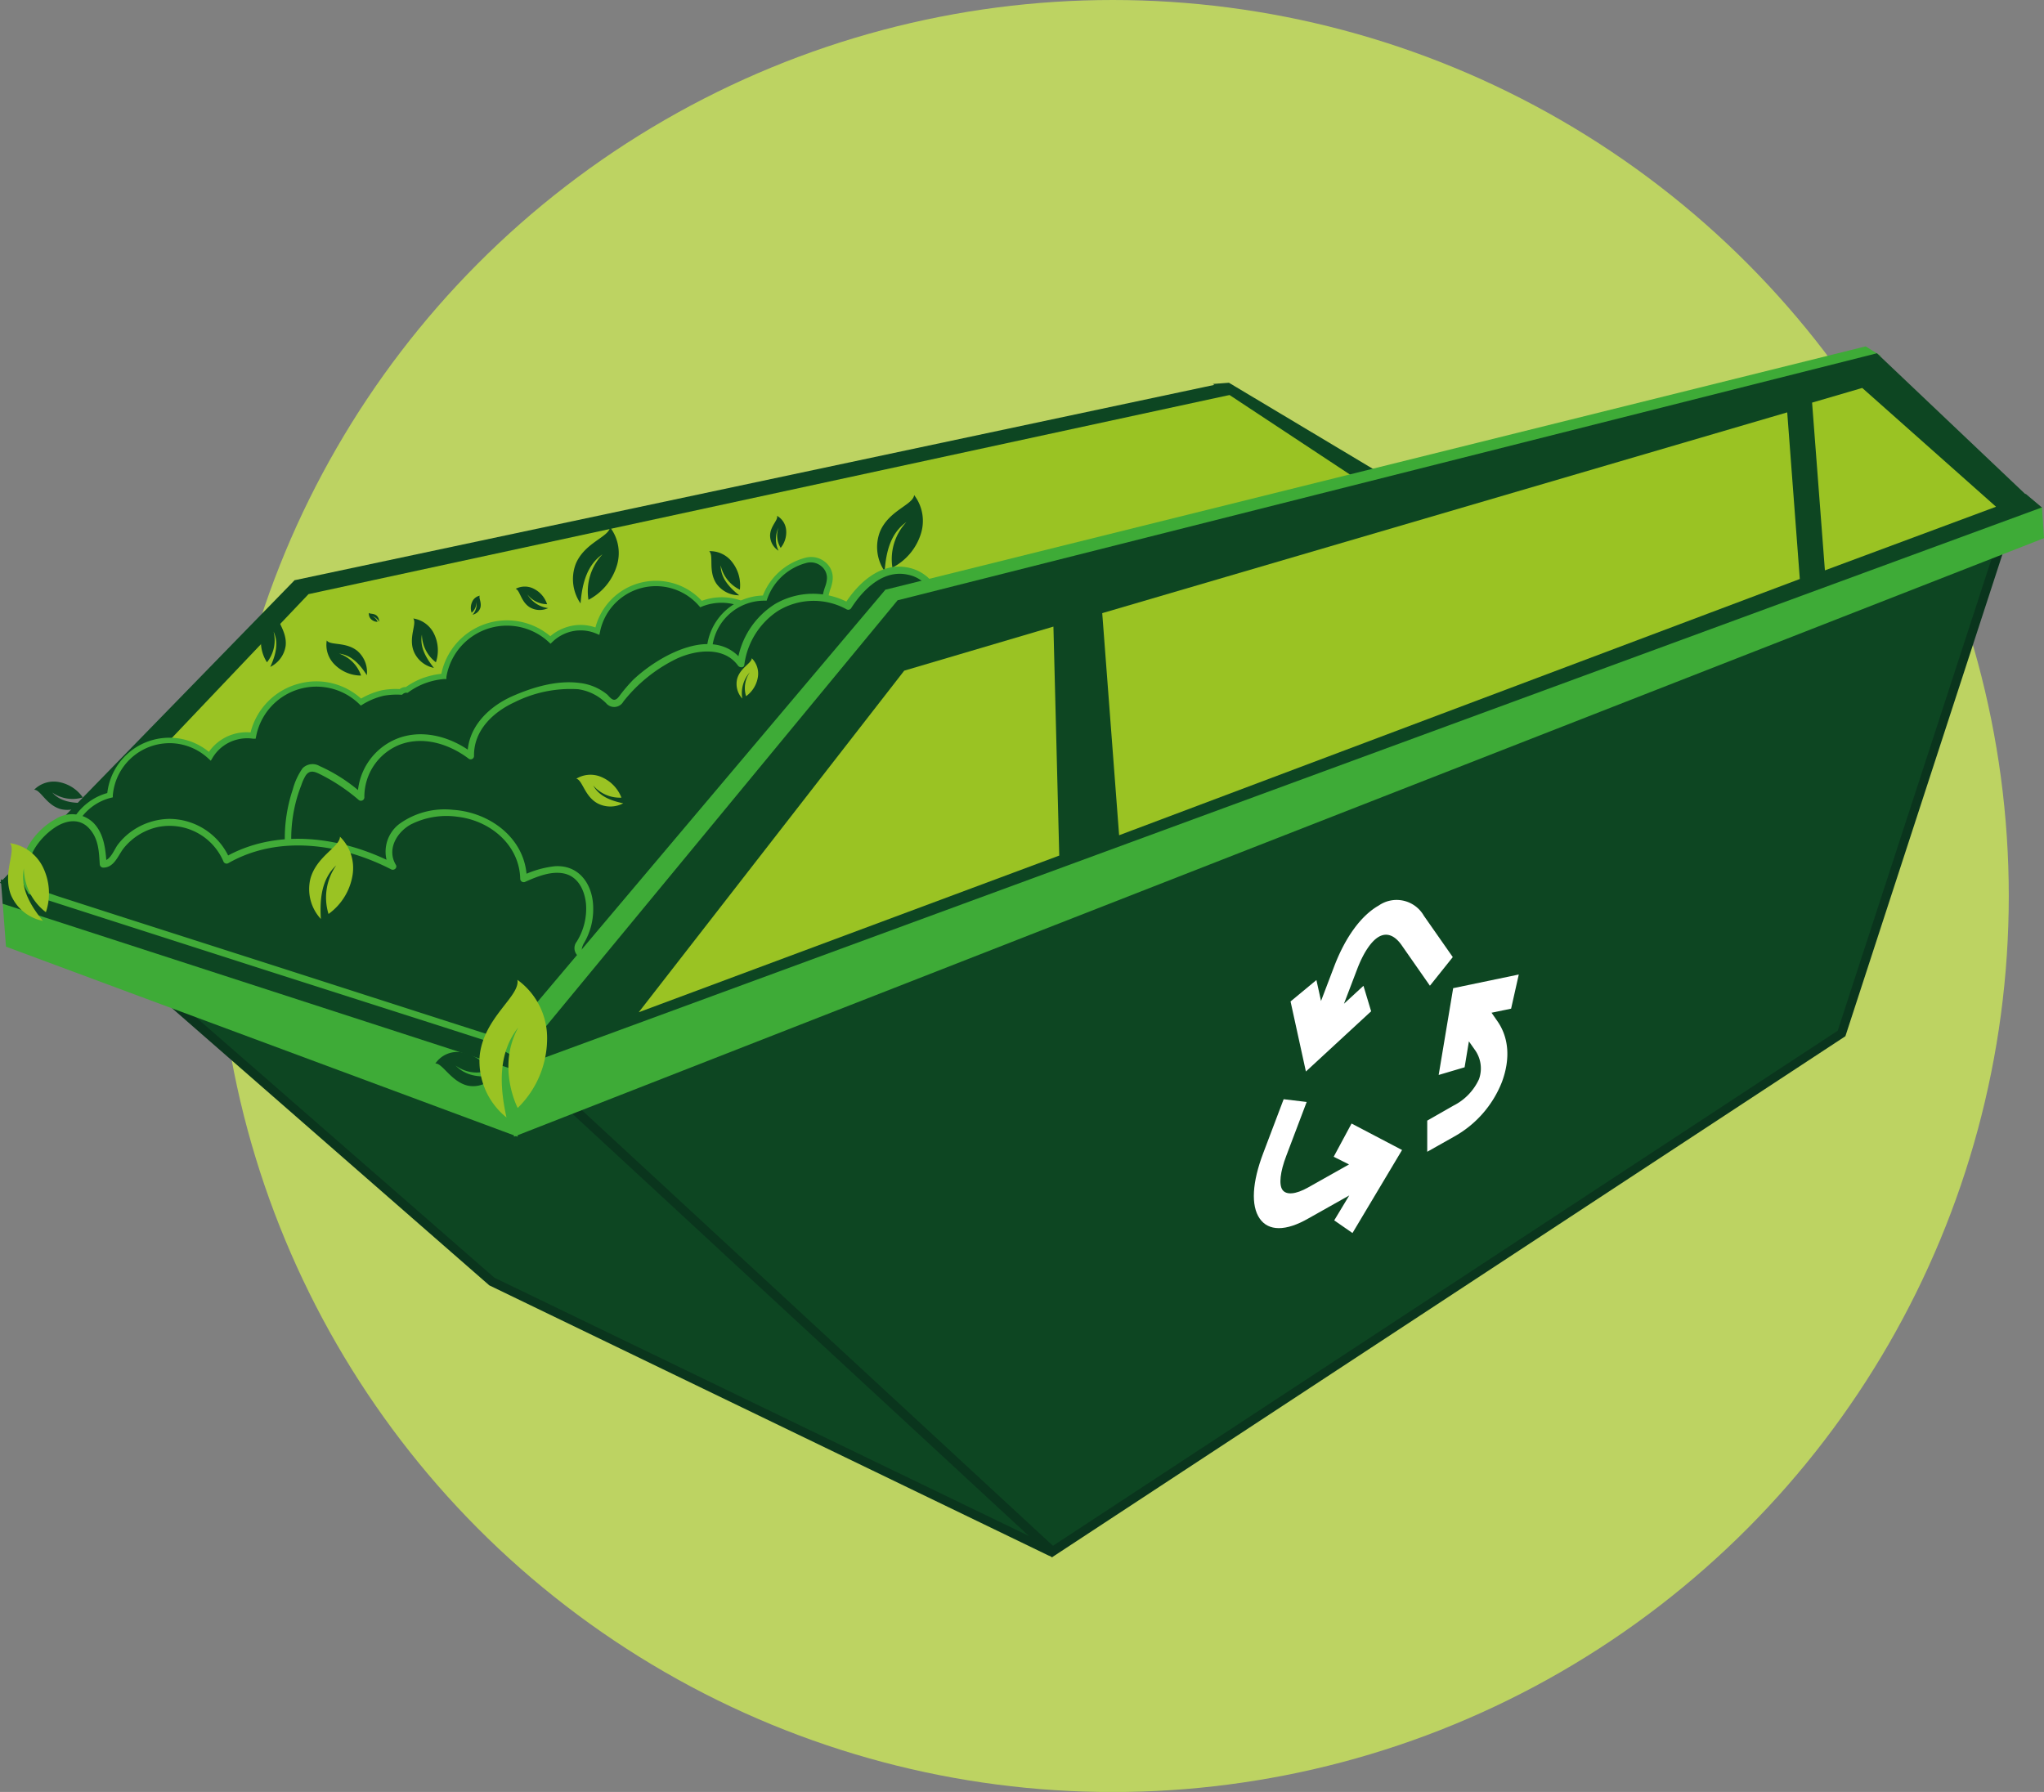
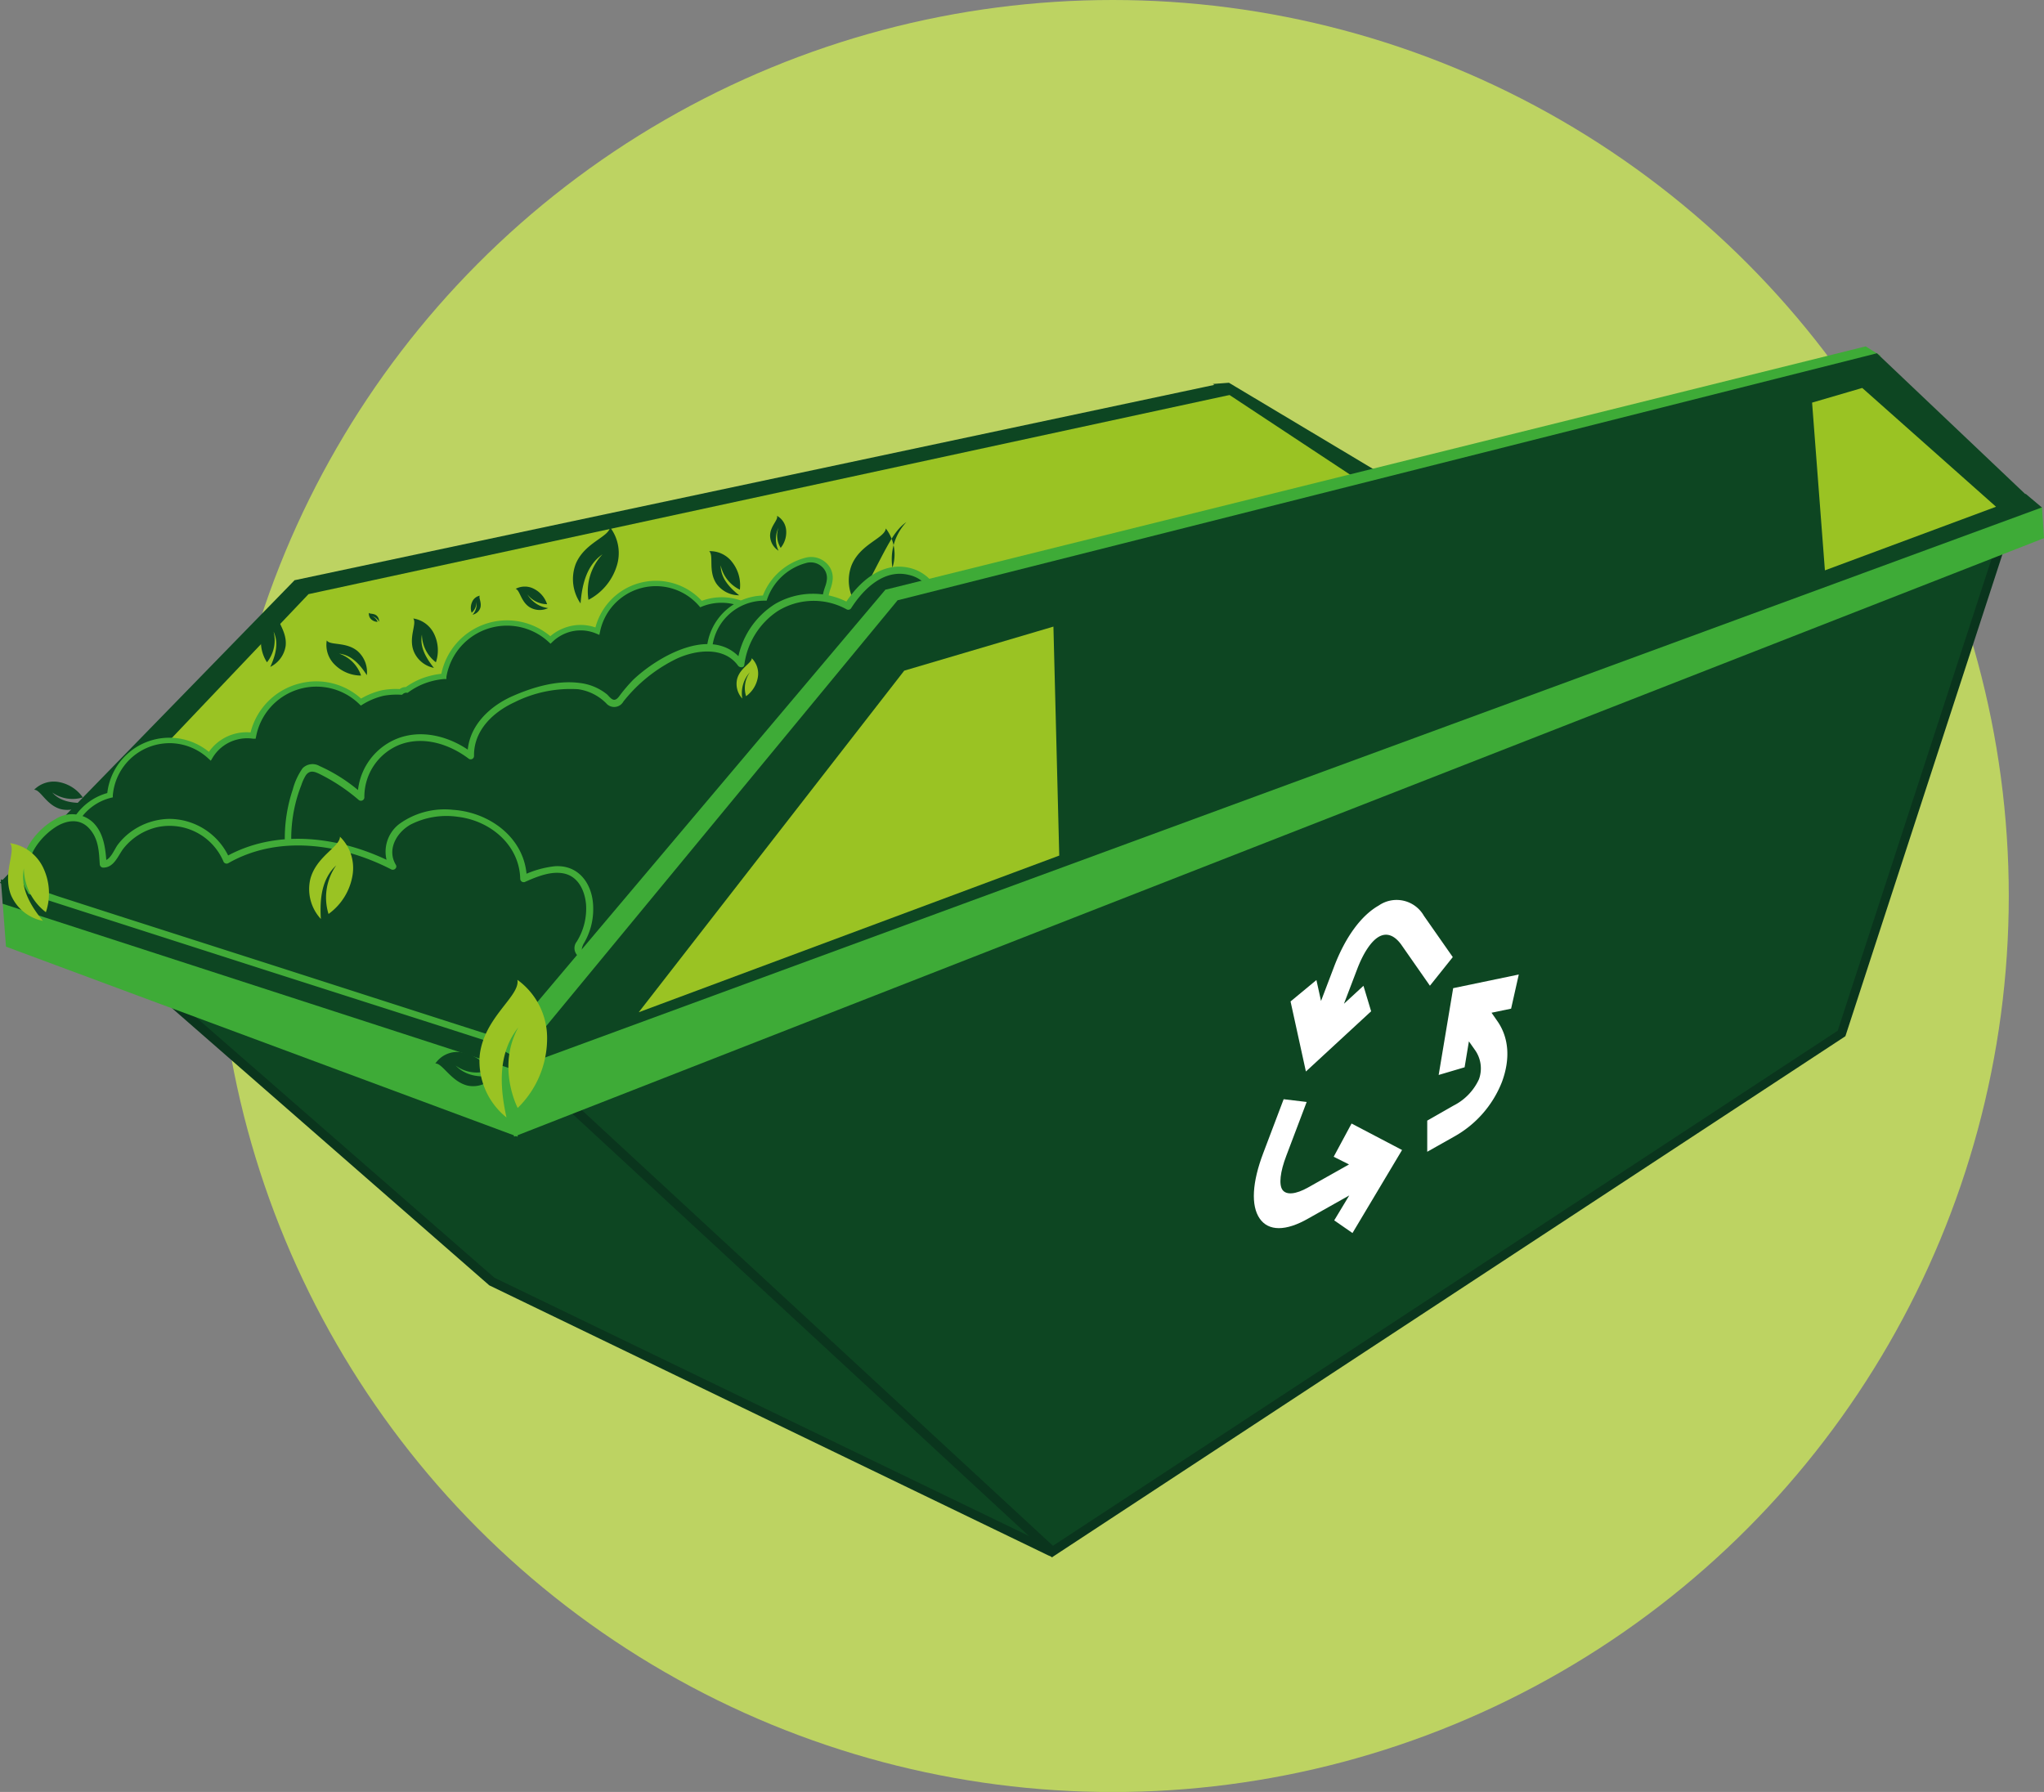
<svg xmlns="http://www.w3.org/2000/svg" id="Calque_1" data-name="Calque 1" viewBox="0 0 266.35 233.53">
  <rect x="0" y="0" width="266.35" height="233.53" fill="#808080" stroke="none" />
  <defs>
    <linearGradient id="Dégradé_sans_nom_20" x1="50.87" y1="50.76" x2="132.62" y2="89.66" gradientTransform="translate(-25.17 28.09) rotate(-4.33)" gradientUnits="userSpaceOnUse">
      <stop offset="0" stop-color="#9ac323" />
      <stop offset="0.18" stop-color="#79a623" />
      <stop offset="0.59" stop-color="#255d21" />
      <stop offset="0.71" stop-color="#0a4621" />
    </linearGradient>
  </defs>
  <circle cx="144.99" cy="116.77" r="116.77" style="fill:#bdd362" />
  <path d="M23.81,158.48" transform="translate(-3.02 -24.96)" style="fill:none;stroke:#1d1d1b;stroke-miterlimit:10" />
  <polygon points="2.85 116.4 180.43 67.69 176.14 61.7 159.69 50.86 40.09 77.2 2.85 116.4" style="fill:#9ac323" />
  <path d="M5.1,141.82,43,102,162.76,75.57l16.59,11,4.49,6.26-.33.09Zm38.13-39.43L6.63,140.91l176.42-48.4L179,86.84,162.66,76.08Z" transform="translate(-3.02 -24.96)" style="fill:#9ac323" />
  <polygon points="38.54 75.77 158.75 50.24 160.16 51.18 40.09 77.2 40.08 77.21 2.85 116.4 0.38 114.93 38.49 75.81 38.54 75.77" style="fill:#0d4622" />
  <path d="M5.9,141.67,3,140l38.42-39.44h.06L161.82,75l2,1.31L43.22,102.39Zm-2.12-1.82,2,1.21L42.94,102l.11-.06L162.58,76l-.86-.57L41.67,101Z" transform="translate(-3.02 -24.96)" style="fill:#0d4622" />
  <polygon points="158.75 50.24 160.08 50.14 180 62.01 178.15 63.03 158.75 50.24" style="fill:#0d4622" />
  <path d="M181.15,88.27l-.12-.08L161.06,75l2.1-.16L183.49,87ZM162.48,75.39l18.69,12.32,1.36-.75L163,75.34Z" transform="translate(-3.02 -24.96)" style="fill:#0d4622" />
  <path d="M22.16,152.74l45,39.23,72.79,35.17s0,0,0,0L81.2,166.92Z" transform="translate(-3.02 -24.96)" style="fill:#0d4622" />
  <path d="M140,227.58l-.29-.13L66.91,192.27l0,0-46-40.18L81.38,166.6l.07.07,58.93,60.41Zm-72.72-35.9,71,34.3L81,167.24,23.48,153.42Z" transform="translate(-3.02 -24.96)" style="fill:#0a351d" />
  <path d="M140,227.43l-.2-.08L67,192.17l0,0L21.27,152.28,81.32,166.7l.05.05,58.86,60.34ZM67.24,191.77l71.62,34.6L81.08,167.14l-58-13.94Z" transform="translate(-3.02 -24.96)" style="fill:#0d4622" />
  <path d="M140.13,227.87l-.47-.19L66.78,192.47l0,0L20,151.6l61.55,14.78.07.08,59.1,60.59-.27.4.11.11-.14-.06Zm-72.69-36.4,69.76,33.71L80.9,167.46,24.37,153.88Z" transform="translate(-3.02 -24.96)" style="fill:#0a351d" />
  <polygon points="74.55 144.31 137.15 202.2 239.97 134.7 261.06 70.01 74.55 144.31" style="fill:#0d4622" />
  <path d="M140.13,227.61,76.92,169.15l.52-.21,187.2-74.57-.23.72-21.13,64.8-.1.07ZM78.22,169.39l62,57.33,102.48-67.29L263.5,95.59Z" transform="translate(-3.02 -24.96)" style="fill:#0a351d" />
  <path d="M140.14,227.47l-.13-.13L77.13,169.19l.35-.14,187-74.48-21.27,65.25-.07,0ZM78,169.35l62.18,57.51,102.6-67.35,20.9-64.12Z" transform="translate(-3.02 -24.96)" style="fill:#0d4622" />
  <path d="M140.1,227.91l-.34-.31L76.48,169.07l.87-.35L265,94l-.24.72L243.49,160l-.18.12ZM78.66,169.47l61.57,56.94,102.26-67.13L263.12,96Z" transform="translate(-3.02 -24.96)" style="fill:#0a351d" />
  <path d="M4.34,141.48l65.91,20.65L264.91,89.61s0-.08,0-.08L178.71,90Z" transform="translate(-3.02 -24.96)" style="fill:url(#Dégradé_sans_nom_20)" />
  <polygon points="0.58 117.6 1.01 123.19 67.2 147.78 66.56 139.34 0.58 117.6" style="fill:#3eab37" />
  <path d="M70.48,173.1l-.35-.13L3.8,148.33l-.46-6.1,66.46,21.9ZM4.25,148,70,172.4l-.6-7.92L3.87,142.91Z" transform="translate(-3.02 -24.96)" style="fill:#3eab37" />
  <path d="M280.45,189.38" transform="translate(-3.02 -24.96)" style="fill:none;stroke:#1d1d1b;stroke-miterlimit:10" />
  <polygon points="68.73 137.43 68.62 137.39 1.6 116.39 2.71 116.06 177.09 64.6 177.29 65.28 4.03 116.41 68.71 136.68 263.26 64.2 263.51 64.86 68.73 137.43" style="fill:#0a4621" />
  <polygon points="67.2 147.78 266.1 70.03 265.88 66.45 66.56 139.34 67.2 147.78" style="fill:#3eab37" />
  <path d="M70,173.09l-.68-9,.17-.06,199.62-73,.26,4.06-.17.07Zm-.18-8.62.61,7.94L268.87,94.84l-.2-3.09Z" transform="translate(-3.02 -24.96)" style="fill:#3eab37" />
  <polygon points="66.74 136.42 263.96 64.64 265.63 66.05 66.87 139.08 0.58 117.6 0.38 114.93 66.74 136.42" style="fill:#0d4622" />
  <path d="M69.89,164.3l-.08,0L3.37,142.74l-.24-3.18,66.62,21.57L267,89.33l2.09,1.76-.38.14ZM3.83,142.39l66.05,21.4L268.17,90.93l-1.24-1.05L69.76,161.63l-.08,0-66-21.38Z" transform="translate(-3.02 -24.96)" style="fill:#0d4622" />
  <path d="M38.24,111.87a3.64,3.64,0,0,0,2-2.72c.23-1.94-1.34-3.38-1-4.15a3.62,3.62,0,0,0-2.12,2.62,4.9,4.9,0,0,0,.69,3.65,4.6,4.6,0,0,0,.86-4C39.33,108.7,39,110.21,38.24,111.87Z" transform="translate(-3.02 -24.96)" style="fill:#0d4622;fill-rule:evenodd" />
  <path d="M50.07,113a4.58,4.58,0,0,0-2.86-2.86c1.52.18,2.62,1.26,3.61,2.81a3.63,3.63,0,0,0-1.22-3.15c-1.51-1.24-3.57-.69-4-1.38a3.59,3.59,0,0,0,1.07,3.19A4.86,4.86,0,0,0,50.07,113Z" transform="translate(-3.02 -24.96)" style="fill:#0d4622;fill-rule:evenodd" />
  <path d="M52.22,106a1.2,1.2,0,0,0-.74-.73,1.35,1.35,0,0,1,.93.72.94.94,0,0,0-.32-.81c-.39-.32-.91-.18-1-.36a1,1,0,0,0,.28.83A1.26,1.26,0,0,0,52.22,106Z" transform="translate(-3.02 -24.96)" style="fill:#0d4622;fill-rule:evenodd" />
  <path d="M64.48,104.81a1.74,1.74,0,0,0,.62-1.4,2,2,0,0,1-.5,1.66,1.37,1.37,0,0,0,1-.86c.23-.7-.24-1.36-.06-1.62a1.38,1.38,0,0,0-1,.82A1.87,1.87,0,0,0,64.48,104.81Z" transform="translate(-3.02 -24.96)" style="fill:#0d4622;fill-rule:evenodd" />
  <path d="M9.83,128.24c1,1.14,2.54,1.42,4.37,1.35a3.64,3.64,0,0,1-3.28.81c-1.88-.53-2.61-2.53-3.45-2.52a3.61,3.61,0,0,1,3.23-1,4.87,4.87,0,0,1,3.11,2A4.59,4.59,0,0,1,9.83,128.24Z" transform="translate(-3.02 -24.96)" style="fill:#0d4622;fill-rule:evenodd" />
  <path d="M72.05,104.1a2.57,2.57,0,0,0,2.4.11,3.72,3.72,0,0,1-2.71-1.79,3.28,3.28,0,0,0,2.57,1.28,3.44,3.44,0,0,0-1.71-2,2.55,2.55,0,0,0-2.39,0C70.78,101.86,70.88,103.37,72.05,104.1Z" transform="translate(-3.02 -24.96)" style="fill:#0d4622;fill-rule:evenodd" />
  <path d="M103.37,94.81a2.38,2.38,0,0,0,1.1,1.92,3.41,3.41,0,0,1,0-3,3,3,0,0,0,.28,2.63,3.23,3.23,0,0,0,.71-2.33,2.37,2.37,0,0,0-1.19-1.85C104.48,92.71,103.35,93.53,103.37,94.81Z" transform="translate(-3.02 -24.96)" style="fill:#0d4622;fill-rule:evenodd" />
  <path d="M81.53,97.2a7.05,7.05,0,0,0-1.83,5.93,7.47,7.47,0,0,0,3.67-4.36,5.54,5.54,0,0,0-.86-5.1c-.14,1.28-3.32,2-4.47,4.79a5.58,5.58,0,0,0,.63,5.14C78.89,100.8,79.6,98.54,81.53,97.2Z" transform="translate(-3.02 -24.96)" style="fill:#0d4622;fill-rule:evenodd" />
-   <path d="M121.13,93a7.06,7.06,0,0,0-1.82,5.93A7.47,7.47,0,0,0,123,94.58a5.54,5.54,0,0,0-.86-5.1c-.14,1.28-3.32,2-4.46,4.79a5.55,5.55,0,0,0,.62,5.14C118.49,96.61,119.2,94.35,121.13,93Z" transform="translate(-3.02 -24.96)" style="fill:#0d4622;fill-rule:evenodd" />
+   <path d="M121.13,93a7.06,7.06,0,0,0-1.82,5.93a5.54,5.54,0,0,0-.86-5.1c-.14,1.28-3.32,2-4.46,4.79a5.55,5.55,0,0,0,.62,5.14C118.49,96.61,119.2,94.35,121.13,93Z" transform="translate(-3.02 -24.96)" style="fill:#0d4622;fill-rule:evenodd" />
  <path d="M96.93,98.63a4.6,4.6,0,0,0,2.5,3.18,4.87,4.87,0,0,0-1-3.59,3.6,3.6,0,0,0-3-1.43c.63.55-.15,2.53.91,4.18a3.63,3.63,0,0,0,3,1.57C97.88,101.38,96.93,100.16,96.93,98.63Z" transform="translate(-3.02 -24.96)" style="fill:#0d4622;fill-rule:evenodd" />
  <path d="M112.83,108.15A2.84,2.84,0,0,0,113,111a3.72,3.72,0,0,0,1-2.55,2.15,2.15,0,0,0-1.26-1.91c.15.56-1.24,1.53-1.31,2.91a2.15,2.15,0,0,0,1.15,2A3.51,3.51,0,0,1,112.83,108.15Z" transform="translate(-3.02 -24.96)" style="fill:#0d4622;fill-rule:evenodd" />
  <path d="M62.39,163.82a4.58,4.58,0,0,0,4.48.57,6,6,0,0,0-3.77-2.3,3.44,3.44,0,0,0-3.35,1.47c.91-.08,2.07,2.38,4.22,2.88a3.45,3.45,0,0,0,3.44-1.28C65.42,165.4,63.71,165.17,62.39,163.82Z" transform="translate(-3.02 -24.96)" style="fill:#0d4622;fill-rule:evenodd" />
  <path d="M94.37,103.67a7.79,7.79,0,0,0-13.51,3.53,5.61,5.61,0,0,0-6.12,1.16,8.39,8.39,0,0,0-13.91,4.76,9.89,9.89,0,0,0-3,.73,9.44,9.44,0,0,0-1.82,1,1,1,0,0,0-.49.07,1,1,0,0,0-.29.19,9.52,9.52,0,0,0-2.33.13A9.82,9.82,0,0,0,50,116.44a8.38,8.38,0,0,0-14,4.36,5.45,5.45,0,0,0-2.12.1,5.57,5.57,0,0,0-3.51,2.57,7.79,7.79,0,0,0-13,5.12,7.15,7.15,0,0,0-.69,13.66l7.61-1.81,34.56-8.21.1.56,3.18-1.33,1-.25-.08-.15,32.7-13.74,7.22-3a7.15,7.15,0,0,0-8.62-10.62Z" transform="translate(-3.02 -24.96)" style="fill:#0d4622;fill-rule:evenodd" />
  <path d="M16.66,142.62l-.1,0A7.5,7.5,0,0,1,17,128.31a8.14,8.14,0,0,1,13.24-5.37,6,6,0,0,1,5.43-2.53A8.79,8.79,0,0,1,42.19,114a8.69,8.69,0,0,1,7.88,2,9.87,9.87,0,0,1,2.74-1.09,9.67,9.67,0,0,1,2.29-.15,1.87,1.87,0,0,1,.28-.16,1.18,1.18,0,0,1,.52-.1,10.36,10.36,0,0,1,1.78-1,10.22,10.22,0,0,1,2.85-.73,8.74,8.74,0,0,1,14.2-4.9,5.82,5.82,0,0,1,1.64-1,5.91,5.91,0,0,1,4.24-.14,8.15,8.15,0,0,1,13.86-3.47,7.5,7.5,0,0,1,8.81,11.24l-.06.09-7.31,3.07L63.55,131.24l.1.22-1.44.34-3.53,1.49-.11-.63Zm8.47-20.81a7.76,7.76,0,0,0-1.72.2,7.43,7.43,0,0,0-5.69,6.61l0,.25-.25.06a6.83,6.83,0,0,0-5,8.17,6.76,6.76,0,0,0,4.21,4.78L59.13,131.8l.09.49L62,131.13l.65-.16,0-.09L102.75,114a6.8,6.8,0,0,0-8.24-10l-.24.1-.17-.19a7.43,7.43,0,0,0-12.89,3.37l-.09.42-.4-.17a5.21,5.21,0,0,0-4.08,0A5.33,5.33,0,0,0,75,108.62l-.24.23-.25-.23a8,8,0,0,0-13.32,4.56l0,.27-.27,0a9.41,9.41,0,0,0-2.9.71,9.2,9.2,0,0,0-1.76,1l-.11.08-.13,0a.55.55,0,0,0-.31.05.62.62,0,0,0-.19.12l-.11.09h-.14a9.62,9.62,0,0,0-2.24.13,9.15,9.15,0,0,0-2.76,1.14l-.23.14-.2-.19a8,8,0,0,0-13.44,4.18l-.07.33-.33,0a5.14,5.14,0,0,0-2,.09,5.21,5.21,0,0,0-3.29,2.41l-.22.37-.32-.29A7.44,7.44,0,0,0,25.13,121.81Z" transform="translate(-3.02 -24.96)" style="fill:#41ab38" />
  <path d="M108.41,112.72l-4.22-.09c-1.92-1.32-8.79-.22-8.73-2.72a7.15,7.15,0,0,1,7.22-7A7.81,7.81,0,0,1,108,98a2.44,2.44,0,0,1,3.08,2.51,4.29,4.29,0,0,1-.26,1.06,8,8,0,0,0-.25,4.42l.68,3.3A2.87,2.87,0,0,1,108.41,112.72Z" transform="translate(-3.02 -24.96)" style="fill:#0d4622;fill-rule:evenodd" />
  <path d="M108.48,113.08h-.08l-4.32-.1-.09-.06a9.85,9.85,0,0,0-3.8-.75c-2.52-.22-5.13-.45-5.09-2.27a7.54,7.54,0,0,1,7.33-7.33A8.14,8.14,0,0,1,108,97.64a2.87,2.87,0,0,1,2.59.6,2.61,2.61,0,0,1,.93,2.28,4.91,4.91,0,0,1-.27,1.15,7.68,7.68,0,0,0-.25,4.23l.68,3.3a3.22,3.22,0,0,1-.68,2.72A3.19,3.19,0,0,1,108.48,113.08Zm-.06-.71a2.52,2.52,0,0,0,2.52-3l-.68-3.3a8.42,8.42,0,0,1,.27-4.62,3.93,3.93,0,0,0,.24-1,1.94,1.94,0,0,0-.69-1.67,2.16,2.16,0,0,0-2-.45A7.4,7.4,0,0,0,103,103l-.08.24h-.33a6.82,6.82,0,0,0-6.79,6.65c0,1.16,2.35,1.36,4.44,1.54a10.62,10.62,0,0,1,4,.82l4.12.09Z" transform="translate(-3.02 -24.96)" style="fill:#41ab38" />
  <path d="M58,107.66a4.61,4.61,0,0,0,1.82,3.61,4.88,4.88,0,0,0-.24-3.71,3.61,3.61,0,0,0-2.71-2c.51.67-.65,2.45.06,4.27A3.61,3.61,0,0,0,59.56,112C58.4,110.54,57.71,109.16,58,107.66Z" transform="translate(-3.02 -24.96)" style="fill:#0d4622;fill-rule:evenodd" />
  <path d="M41.76,141.08A19.45,19.45,0,0,1,42.34,126a2,2,0,0,1,.73-.94,1.84,1.84,0,0,1,1.63.22A25,25,0,0,1,50,128.85a7.74,7.74,0,0,1,5.35-7.39,10,10,0,0,1,9,2A7.21,7.21,0,0,1,67,117.92a15,15,0,0,1,5.47-2.76c3.26-1,7.22-1.52,9.72,1,.28.27.58.6,1,.58s.61-.33.83-.62a19.49,19.49,0,0,1,6.94-5.61c2.88-1.38,6.86-1.71,8.73,1a10.2,10.2,0,0,1,5.08-7.62,9.29,9.29,0,0,1,8.86.09c1.31-2.11,3.16-4,5.48-4.55a5.07,5.07,0,0,1,5.94,3,6.7,6.7,0,0,1-.07,3.79,12,12,0,0,1-5.85,7.43,4.3,4.3,0,0,0-1.61,1.14,4.39,4.39,0,0,0-.58,1.8c-1.07,5.33-5.14,9.33-9.31,12.5s-8.76,6-11.75,10.41c-.76,1.13-1.52,2.43-2.78,2.79-.46.14-1,.13-1.4.28a4.46,4.46,0,0,0-1.74,1.33,59,59,0,0,1-8.54,8.19,10.06,10.06,0,0,1-4.1,1.94,6.81,6.81,0,0,1-7.35-5,8,8,0,0,1-7,2.86,8.4,8.4,0,0,1-6.28-4.44,6.21,6.21,0,0,0-1.43-2.21c-1.37-1.05-3.22-.13-4.87.22-3.39.72-7.1.1-8.14-3.4Z" transform="translate(-3.02 -24.96)" style="fill:#0d4622;fill-rule:evenodd" />
  <path d="M42.18,141a19.34,19.34,0,0,1-.69-11.19,18.28,18.28,0,0,1,.8-2.54,5.71,5.71,0,0,1,.6-1.3c.55-.72,1.19-.43,1.86-.1a24.26,24.26,0,0,1,5,3.33.45.45,0,0,0,.75-.31A7.3,7.3,0,0,1,55.13,122c3.08-1.16,6.47-.07,9,1.86a.44.44,0,0,0,.66-.38c-.06-3.3,2.45-5.7,5.27-7a16.29,16.29,0,0,1,8.3-1.7A6.43,6.43,0,0,1,82,116.6a1.37,1.37,0,0,0,2.25-.21,19.88,19.88,0,0,1,6.95-5.59c2.5-1.16,6.18-1.63,8,.92.2.26.75.31.81-.11a9.94,9.94,0,0,1,4.33-7,8.89,8.89,0,0,1,9-.24.45.45,0,0,0,.6-.16c1.58-2.48,4.24-5.1,7.45-4.34a4.31,4.31,0,0,1,3.09,2.51c.68,1.71.13,3.75-.58,5.37a11.76,11.76,0,0,1-2.45,3.58,11,11,0,0,1-1.72,1.41c-.64.41-1.36.69-2,1.13-1.14.82-1.17,2.16-1.5,3.41a15.16,15.16,0,0,1-1.9,4.25c-3.36,5.31-9,8.35-13.75,12.25A30.87,30.87,0,0,0,97.17,137c-1,1.14-1.77,2.45-2.72,3.63a3.18,3.18,0,0,1-1.82,1.26,4.84,4.84,0,0,0-2,.67,25.83,25.83,0,0,0-3.41,3.52,53,53,0,0,1-4,3.92A15.42,15.42,0,0,1,78,153.35a6.29,6.29,0,0,1-7.68-4.47.45.45,0,0,0-.74-.19,7.62,7.62,0,0,1-6.94,2.69,8,8,0,0,1-5.58-4.06,6.42,6.42,0,0,0-1.77-2.57,3.76,3.76,0,0,0-3-.3c-2.17.48-4.21,1.16-6.44.56a4.58,4.58,0,0,1-2.77-1.93,17,17,0,0,1-1-2.22c-.23-.52-1-.07-.76.44.71,1.65,1.27,3.18,3,4.07a9.24,9.24,0,0,0,6.07.49c1.26-.27,2.85-1.1,4.13-.5s1.61,2.37,2.37,3.4a8.75,8.75,0,0,0,5.85,3.53,8.47,8.47,0,0,0,7.42-3l-.73-.19a7.42,7.42,0,0,0,6,5.32c3.41.48,6.46-2.09,8.83-4.22,1.44-1.29,2.77-2.68,4.08-4.09.64-.68,1.27-1.38,1.91-2.06a4.69,4.69,0,0,1,1.06-.93,4.38,4.38,0,0,1,1.51-.39c1.47-.31,2.33-1.57,3.11-2.74a24.4,24.4,0,0,1,3.52-4.13c5-4.69,11.5-7.74,15.4-13.59a16.64,16.64,0,0,0,2-4.27c.25-.8.32-1.64.58-2.43.35-1,1.34-1.34,2.21-1.85a12.44,12.44,0,0,0,5.52-7.19,6.43,6.43,0,0,0-.35-5.31,5.44,5.44,0,0,0-3.5-2.3c-3.56-.7-6.47,2-8.23,4.79l.6-.16a9.82,9.82,0,0,0-9.64.11,10.74,10.74,0,0,0-4.95,7.7l.81-.11c-3.65-5.06-11.06-.86-14.4,2.33A21.45,21.45,0,0,0,84,115.31c-.24.29-.49.77-.87.84s-.74-.44-1-.69a6.93,6.93,0,0,0-3.62-1.5c-2.93-.38-6.07.56-8.73,1.73-3.16,1.41-5.91,4.13-5.84,7.8l.67-.38c-2.81-2.16-6.69-3.25-10.06-1.8a8.19,8.19,0,0,0-4.93,7.54l.75-.32a21.59,21.59,0,0,0-5.71-3.74,1.82,1.82,0,0,0-2.21.29,8.57,8.57,0,0,0-1.27,2.74,20.08,20.08,0,0,0,.2,13.38C41.53,141.73,42.38,141.5,42.18,141Z" transform="translate(-3.02 -24.96)" style="fill:#41ab38" />
  <path d="M7.06,141.08a4.86,4.86,0,0,1-.57-4.37A8.4,8.4,0,0,1,9.16,133a4.91,4.91,0,0,1,4.11-1.43A3.92,3.92,0,0,1,15.84,134a11.09,11.09,0,0,1,.62,3.58c.81.1,1.33-.79,1.74-1.49a8.22,8.22,0,0,1,7.49-4,8.1,8.1,0,0,1,6.85,4.93c6.51-3.8,15-2.66,21.68.81a4,4,0,0,1,.61-4.7A7.58,7.58,0,0,1,59.44,131a11.45,11.45,0,0,1,8,1.62,8.42,8.42,0,0,1,3.86,6.84c2.18-1,4.89-1.89,6.8-.49a4.76,4.76,0,0,1,1.66,2.88,8.09,8.09,0,0,1-1.08,5.93,1.53,1.53,0,0,0-.33.85c.07.72,1.08.82,1.71,1.17a2.21,2.21,0,0,1,.8,2.63,6.37,6.37,0,0,1-1.8,2.37,88.7,88.7,0,0,1-8.1,6.76Z" transform="translate(-3.02 -24.96)" style="fill:#0d4622;fill-rule:evenodd" />
  <path d="M7.44,140.86c-2-2.89.21-6.38,2.74-8.06,1.41-.94,3.16-1.26,4.43.09s1.3,3.06,1.41,4.7a.46.46,0,0,0,.44.44c1.45,0,1.93-1.57,2.67-2.52a7.89,7.89,0,0,1,4.46-2.77,7.63,7.63,0,0,1,8.53,4.45.45.45,0,0,0,.65.26c6.56-3.76,14.76-2.52,21.23.81.37.19.84-.21.6-.6-1.2-2,.12-4.24,1.94-5.25a10.3,10.3,0,0,1,6.16-1c4.18.5,8,3.64,8.11,8.07a.45.45,0,0,0,.67.39c1.52-.67,3.33-1.42,5-1.08,1.88.38,2.72,2.2,2.9,3.95a8.12,8.12,0,0,1-1.21,4.94,1.36,1.36,0,0,0,.73,2.16c.7.31,1.36.5,1.54,1.35a3,3,0,0,1-1,2.54,41.7,41.7,0,0,1-4,3.64c-.66.57-1.34,1.13-2,1.68l-1,.82a7.37,7.37,0,0,0-1.36,1c-.25.35.08.21-.2.21a5.68,5.68,0,0,1-1.25-.4L67.34,160l-7.29-2.34-20.86-6.71-21-6.73-7.32-2.36c-1.17-.37-2.36-.87-3.56-1.14l-.16-.05c-.54-.18-.78.68-.24.85l9.7,3.12,21.3,6.84,21.88,7,7.5,2.41a24,24,0,0,0,3.4,1.09c.56.09,1-.49,1.47-.81q2.15-1.63,4.19-3.39a32.12,32.12,0,0,0,4-3.74,3.45,3.45,0,0,0,.81-3.51,2.29,2.29,0,0,0-1-1.14c-.22-.11-.47-.19-.7-.28s-.51-.15-.6-.31.11-.69.24-.9a8.67,8.67,0,0,0,1.22-4.58c0-3-1.77-5.68-5-5.47A12.87,12.87,0,0,0,71,139.12l.67.38c-.09-5.18-4.71-8.67-9.59-9a10.09,10.09,0,0,0-7,1.82,4.54,4.54,0,0,0-1.27,5.79l.6-.6c-6.75-3.48-15.27-4.74-22.12-.81L33,137A8.59,8.59,0,0,0,25,131.68a8.72,8.72,0,0,0-4.88,1.65A8.3,8.3,0,0,0,18.4,135c-.49.63-1,2.15-1.94,2.12l.45.45c-.13-1.91-.32-4-1.76-5.42a4,4,0,0,0-4.92-.43c-3.2,1.75-5.93,6.13-3.55,9.57C7,141.77,7.77,141.33,7.44,140.86Z" transform="translate(-3.02 -24.96)" style="fill:#41ab38" />
  <polygon points="65.38 136.49 115.55 77.04 243.07 45.39 244.52 46.28 117.16 78.42 67.86 137.93 65.38 136.49" style="fill:#3eab37" />
  <path d="M70.93,163.2,68,161.52l50.41-59.73.07,0L246.13,70.1l2,1.24L120.31,103.59Zm-2.17-1.81,2.06,1.19L120,103.17l.07,0,126.82-32-.88-.54L118.7,102.22Z" transform="translate(-3.02 -24.96)" style="fill:#3eab37" />
  <polygon points="68.76 137.05 83.93 131.39 234.56 75.28 263.63 64.45 244.52 46.28 117.16 78.42 68.76 137.05" style="fill:#0d4622" />
  <path d="M71,162.55l49-59.38.07,0L247.6,71,267.09,89.5Zm49.29-59L72.52,161.48,266.21,89.32,247.46,71.51Z" transform="translate(-3.02 -24.96)" style="fill:#0d4622" />
-   <polygon points="232.68 54.05 234.28 75.29 146.04 108.51 143.89 80.08 232.68 54.05" style="fill:#9ac323" />
-   <path d="M148.85,133.81l-2.2-28.94.19-.06L235.91,78.7l1.64,21.71-.17.07Zm-1.69-28.59,2.11,27.92,87.78-33-1.57-20.76Z" transform="translate(-3.02 -24.96)" style="fill:#9ac323" />
  <polygon points="137.79 111.33 137.04 82.03 117.98 87.6 83.93 131.39 137.79 111.33" style="fill:#9ac323" />
  <path d="M86.25,156.88l34.6-44.52,19.44-5.74.76,29.84-.16.06Zm34.88-44.11L87.65,155.84l52.92-19.71-.74-28.82Z" transform="translate(-3.02 -24.96)" style="fill:#9ac323" />
  <polygon points="242.61 50.82 259.65 65.93 238.01 73.99 236.39 52.63 242.61 50.82" style="fill:#9ac323" />
  <path d="M240.82,99.29l-1.67-21.86,6.53-1.91.11.09L263.12,91Zm-1.17-21.52,1.59,20.85,21-7.81L245.57,76.06Z" transform="translate(-3.02 -24.96)" style="fill:#9ac323" />
  <path d="M46.83,137.74a7.28,7.28,0,0,0-1,6.33,7.75,7.75,0,0,0,3.12-5A5.71,5.71,0,0,0,47.32,134c0,1.33-3.1,2.55-3.87,5.55a5.73,5.73,0,0,0,1.38,5.17C44.65,141.81,45.05,139.4,46.83,137.74Z" transform="translate(-3.02 -24.96)" style="fill:#9ac323;fill-rule:evenodd" />
  <path d="M6.13,138.13A7.29,7.29,0,0,0,9,143.84,7.75,7.75,0,0,0,8.63,138a5.71,5.71,0,0,0-4.3-3.16c.81,1.05-1,3.88.12,6.76a5.73,5.73,0,0,0,4.16,3.37C6.76,142.7,5.67,140.51,6.13,138.13Z" transform="translate(-3.02 -24.96)" style="fill:#9ac323;fill-rule:evenodd" />
  <path d="M70.56,158.85c-2.86,5.2-.08,10.5-.08,10.5a12.67,12.67,0,0,0,3.83-8.85,9.35,9.35,0,0,0-3.87-7.85c.4,2.14-4.41,4.89-4.92,9.94a9.41,9.41,0,0,0,3.5,8C68,166,68.08,162,70.56,158.85Z" transform="translate(-3.02 -24.96)" style="fill:#9ac323;fill-rule:evenodd" />
-   <path d="M80.32,127.32A4.57,4.57,0,0,0,84,128.91a4.82,4.82,0,0,0-2.55-2.66,3.57,3.57,0,0,0-3.33.19c.81.18,1.06,2.28,2.76,3.21a3.58,3.58,0,0,0,3.35,0C82.45,129.27,81.05,128.66,80.32,127.32Z" transform="translate(-3.02 -24.96)" style="fill:#9ac323;fill-rule:evenodd" />
  <path d="M100.73,112.58a3.57,3.57,0,0,0-.49,3.11,3.8,3.8,0,0,0,1.53-2.45,2.82,2.82,0,0,0-.79-2.5c0,.65-1.53,1.25-1.91,2.72a2.82,2.82,0,0,0,.68,2.54A4.06,4.06,0,0,1,100.73,112.58Z" transform="translate(-3.02 -24.96)" style="fill:#9ac323;fill-rule:evenodd" />
  <g id="Shopicon">
    <path d="M176.81,175.71l2,1-5.33,3c-1.63.92-2.85,1-3.34.32s-.31-2.35.5-4.46l2.65-7-3-.36-2.65,7c-1.46,3.83-1.63,6.86-.48,8.54s3.41,1.69,6.35,0l5.33-3L176.88,184l2.38,1.65,6.46-10.82-6.58-3.45Z" transform="translate(-3.02 -24.96)" style="fill:#fff" />
    <path d="M192.33,149.69l-3.77-5.39a4.09,4.09,0,0,0-5.88-1.33c-2.28,1.29-4.34,4.1-5.8,7.92l-1.72,4.52-.6-2.73-3.37,2.79,2,9.13,8.5-7.85-1-3.32-2.54,2.34,1.72-4.51c.81-2.13,1.84-3.67,2.84-4.23s2-.19,2.88,1l3.76,5.39Z" transform="translate(-3.02 -24.96)" style="fill:#fff" />
    <path d="M190.49,165.05l3.38-1,.56-3.38.75,1.07a4.14,4.14,0,0,1,.56,3.87,7.22,7.22,0,0,1-3.31,3.43L189,171l0,4.06,3.46-1.95a14,14,0,0,0,6.28-7.16c1.11-3,.9-5.78-.61-7.93l-.75-1.08,2.55-.53,1-4.45-8.55,1.78Z" transform="translate(-3.02 -24.96)" style="fill:#fff" />
  </g>
</svg>